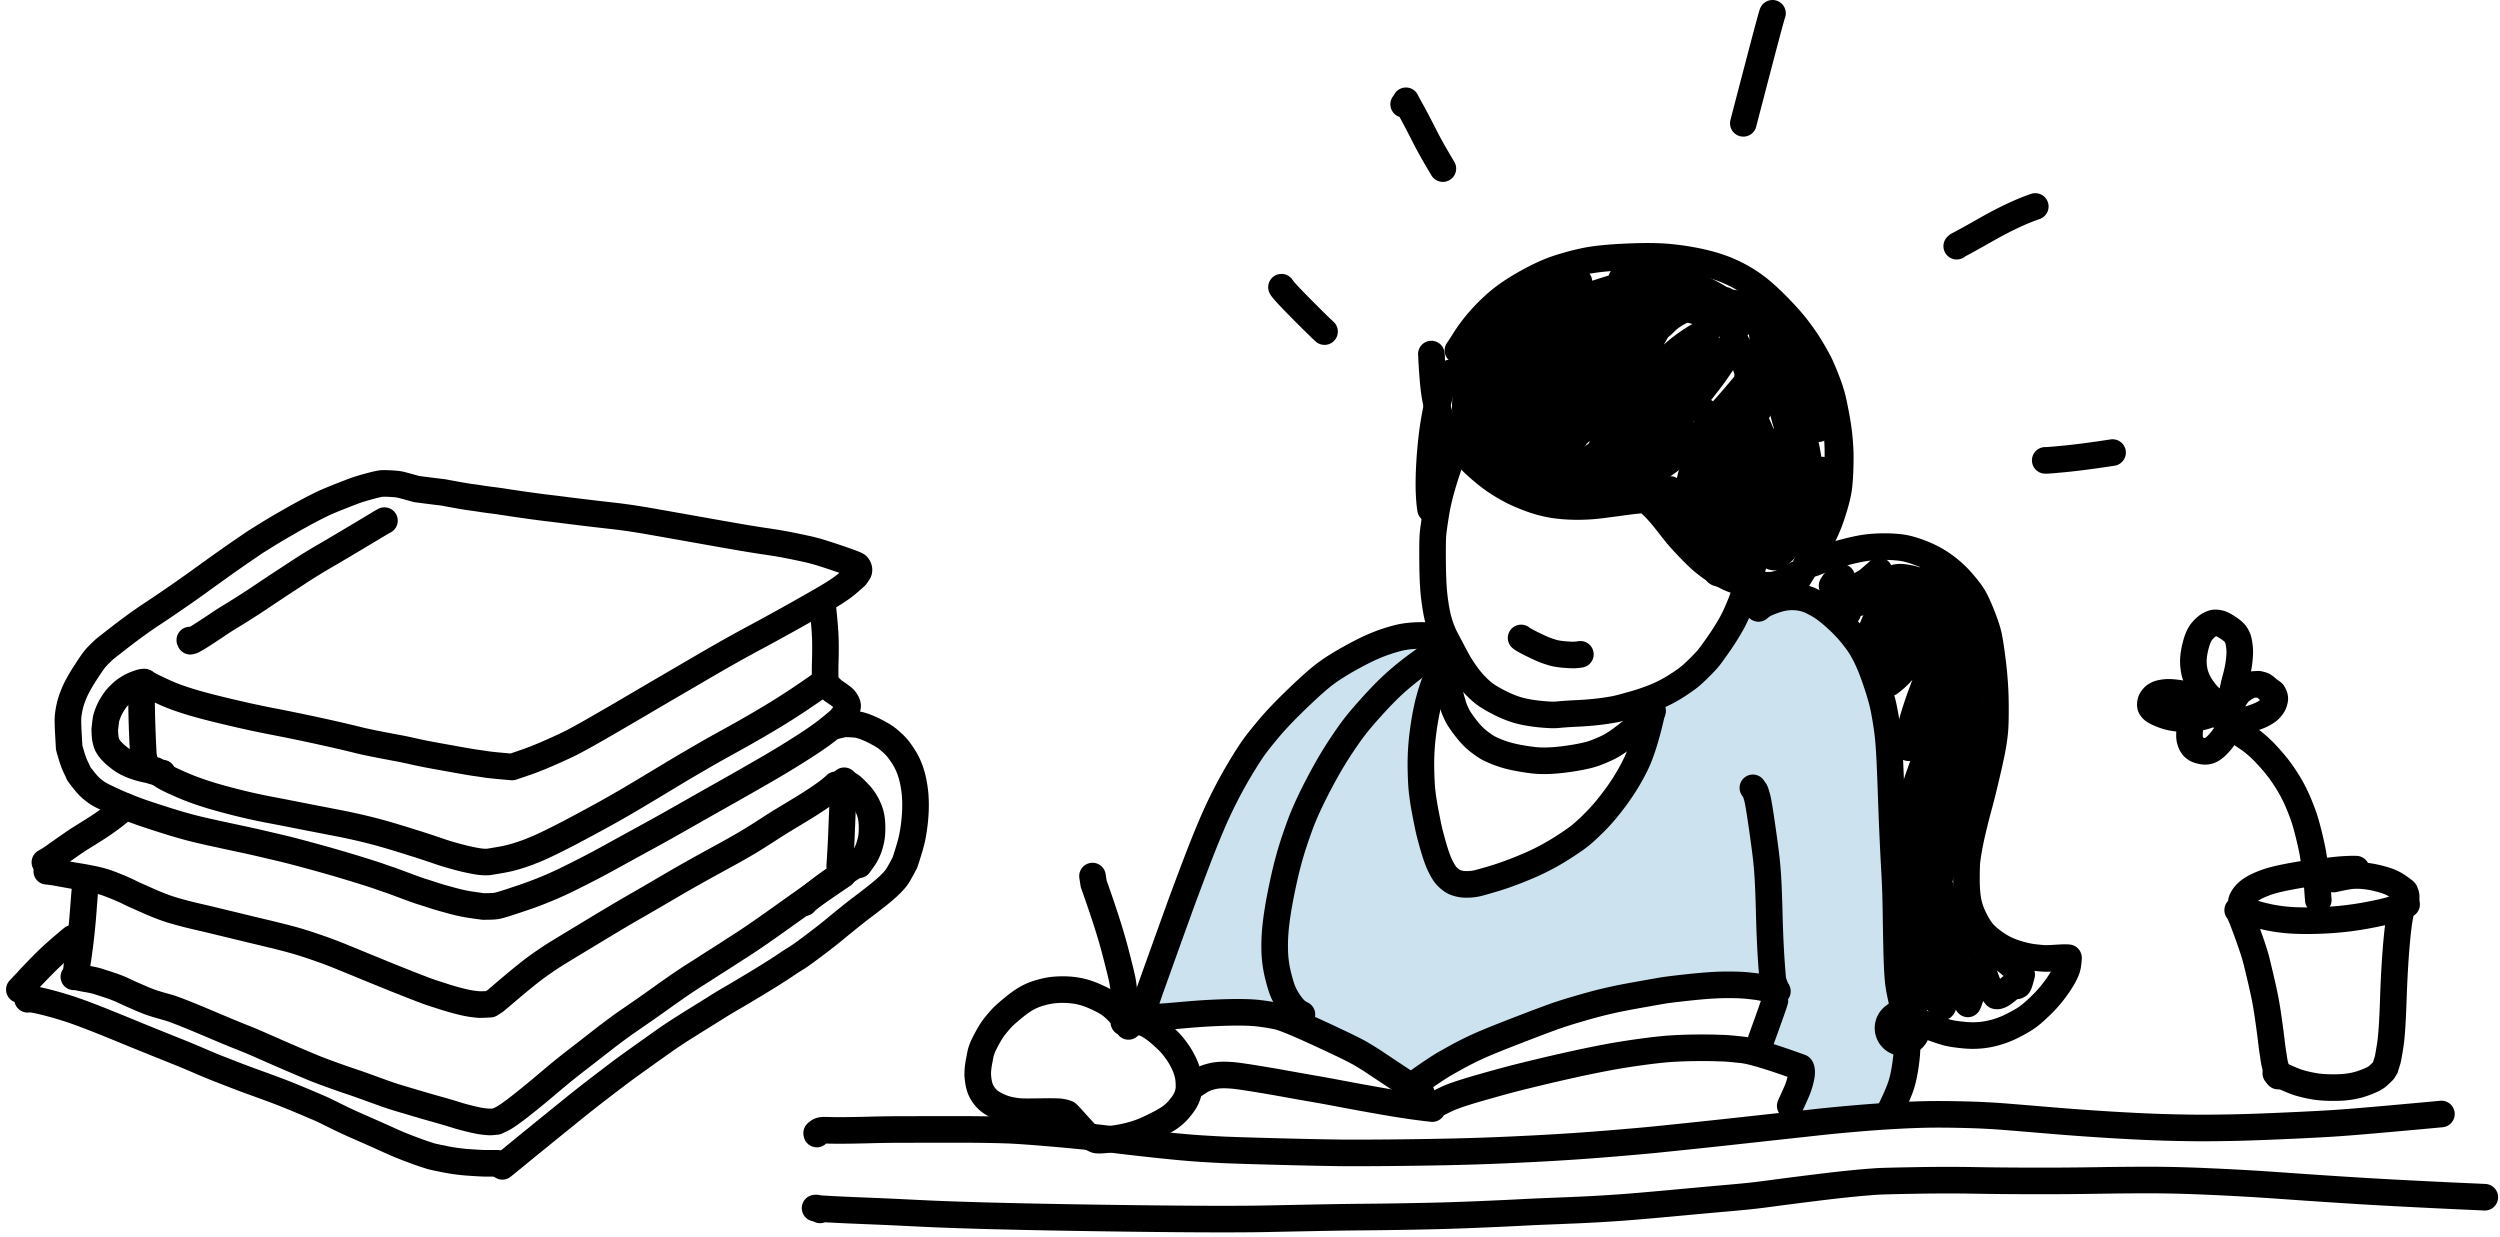
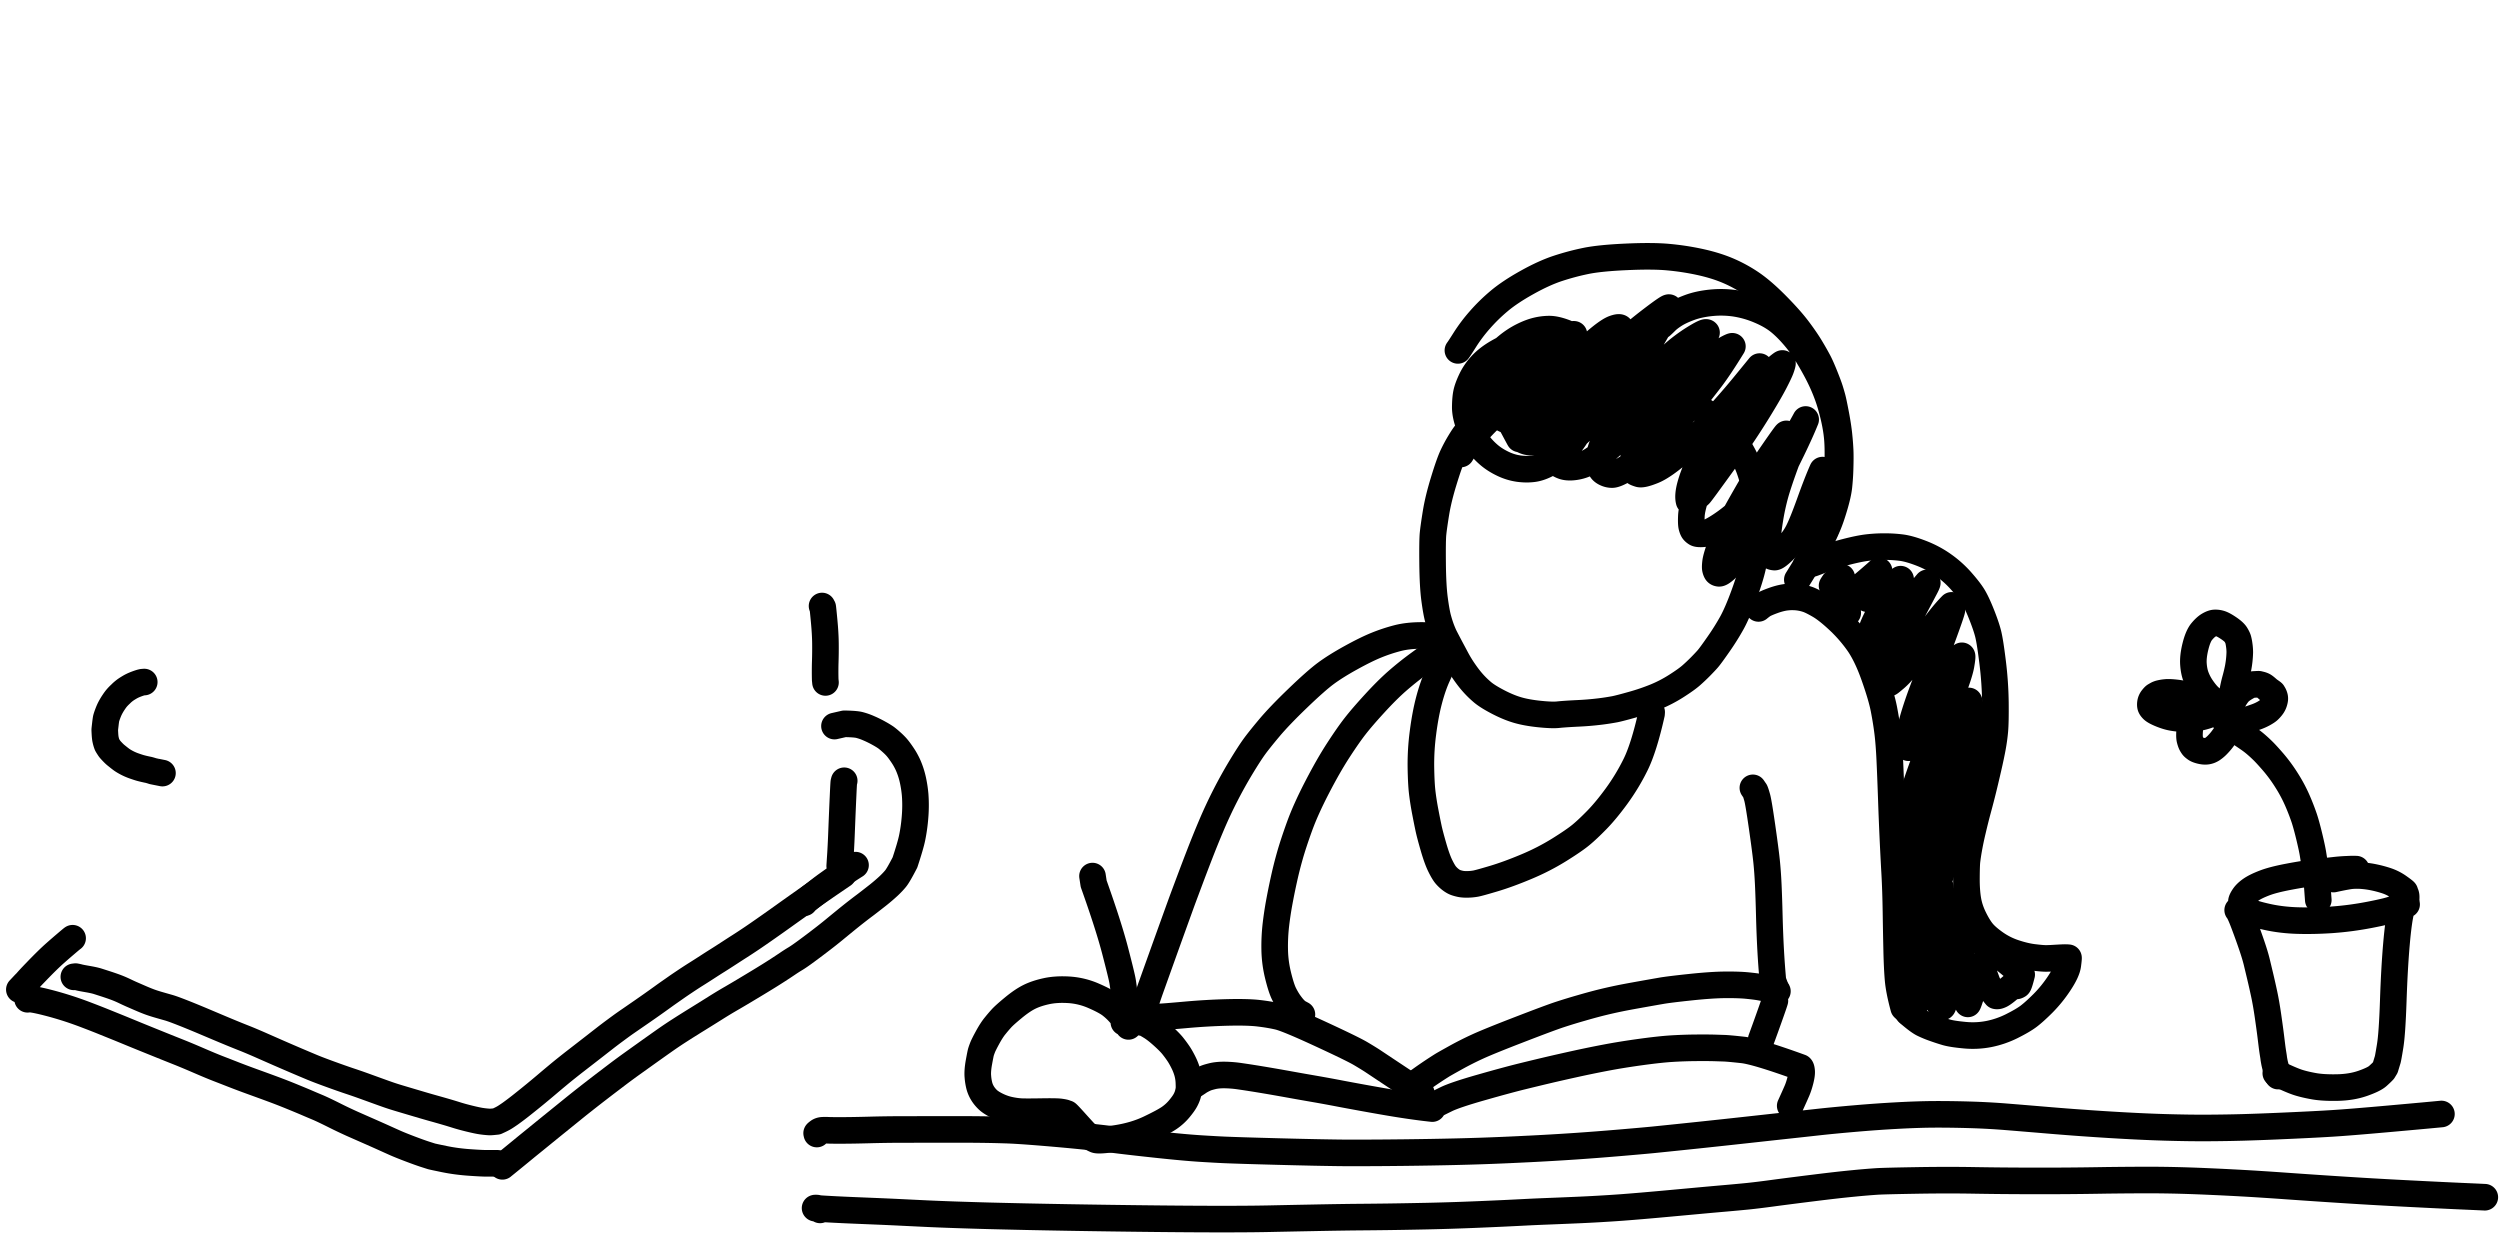
<svg xmlns="http://www.w3.org/2000/svg" fill="none" height="186" width="376">
-   <path d="m186.527 113.602c-5.58 5.58-12.4 28.675-15.113 39.526 25.111-2.79 37.588 5.037 40.688 9.3 11.16-8.37 41.076-12.788 54.638-13.95l-3.487 10.462 5.812 1.163v8.137l16.276-1.162c-.388-17.825-1.628-56.266-3.488-67.426s-12.4-10.075-17.438-8.138l-15.112 12.788c-1.163 3.875-4.418 12.788-8.138 17.438-4.65 5.812-20.925 10.462-23.25 10.462s-3.488-12.787-3.488-18.6c0-5.812 1.163-12.788 0-17.438-1.162-4.65-20.925 10.463-27.9 17.438z" fill="#0072b2" opacity=".2" />
  <g stroke="#000" stroke-width="4">
    <path d="m220.9 64.728c-.069.09-.194.22-.374.394-.179.173-.487.618-.924 1.336a21.86 21.86 0 0 0 -1.148 2.138c-.329.709-.77 1.964-1.322 3.768-.552 1.803-.941 3.408-1.167 4.813s-.372 2.438-.438 3.1c-.065.661-.086 2.144-.064 4.447.023 2.304.123 4.11.3 5.42.177 1.309.351 2.275.522 2.9.17.622.346 1.17.527 1.64.182.47.346.85.494 1.136a161.973 161.973 0 0 0 .998 1.902c.18.334.428.8.746 1.398a19.45 19.45 0 0 0 1.161 1.89c.456.662.903 1.238 1.341 1.728s.909.948 1.415 1.375c.505.426 1.28.912 2.323 1.456 1.042.544 2.021.95 2.936 1.219s2.016.47 3.303.602c1.287.133 2.228.166 2.82.1.593-.065 1.56-.131 2.9-.198a43.876 43.876 0 0 0 3.431-.286 35.955 35.955 0 0 0 2.183-.337c.509-.102 1.397-.332 2.665-.691a32.302 32.302 0 0 0 3.491-1.19 19.823 19.823 0 0 0 3.094-1.611c1.004-.639 1.746-1.169 2.227-1.589.48-.42.953-.867 1.418-1.339s.831-.86 1.095-1.164c.265-.304.799-1.034 1.604-2.19a36.08 36.08 0 0 0 2.036-3.246c.553-1.01 1.155-2.407 1.806-4.188.652-1.782 1.096-3.228 1.334-4.338s.432-2.465.582-4.066a26.61 26.61 0 0 0 .012-4.84c-.143-1.624-.307-2.822-.493-3.593-.186-.77-.418-1.53-.696-2.277a17.249 17.249 0 0 0 -1.129-2.39c-.474-.847-1.179-1.8-2.113-2.86-.935-1.058-1.759-1.884-2.472-2.478-.713-.593-1.789-1.292-3.229-2.098-1.441-.806-2.629-1.4-3.562-1.785-.934-.384-2.274-.77-4.021-1.16-1.747-.388-3.108-.627-4.081-.717-.974-.09-2.042-.12-3.204-.088a30.603 30.603 0 0 0 -3.019.21c-.851.109-2.138.48-3.862 1.116-1.724.635-3.007 1.187-3.848 1.656-.842.469-1.617.968-2.326 1.497-.709.53-1.3 1.007-1.775 1.432-.474.427-.953.896-1.439 1.409s-.948 1.02-1.385 1.522a12.956 12.956 0 0 0 -1.183 1.589l-.665 1.077" stroke-linecap="round" stroke-linejoin="round" />
-     <path d="m215.276 53.253.036.344c-.021.133.033 1.077.161 2.831s.312 3.133.551 4.139c.239 1.005.433 1.718.584 2.138s.335.843.553 1.268c.219.425.818 1.3 1.799 2.626a23.199 23.199 0 0 0 3.141 3.49c1.113.998 2.084 1.77 2.911 2.316a26.276 26.276 0 0 0 2.391 1.41c.768.396 1.695.793 2.782 1.19 1.087.4 2.157.69 3.209.873s2.232.282 3.541.297a27.968 27.968 0 0 0 3.861-.218 473.67 473.67 0 0 0 3.794-.502c1.264-.174 2.255-.264 2.974-.273.315.25.617.513.906.792.289.278.546.54.77.783s.453.503.687.78c.234.276.553.675.957 1.194.404.52.819 1.043 1.246 1.572.427.53 1.067 1.236 1.919 2.12.853.884 1.507 1.52 1.964 1.907s.902.732 1.335 1.036c.433.303.942.613 1.529.93.586.317 1.008.533 1.266.648.258.114.625.253 1.1.414a12.55 12.55 0 0 0 1.789.434c.718.129 1.398.202 2.04.22.642.017 1.114.012 1.416-.015a4.894 4.894 0 0 0 1.003-.213c.367-.114.984-.404 1.854-.87l.816-.504" stroke-linecap="round" stroke-linejoin="round" />
    <path d="m219.27 52.7c.131-.168.493-.721 1.085-1.659a23.84 23.84 0 0 1 2.197-2.91 26.172 26.172 0 0 1 2.916-2.855c1.071-.901 2.465-1.83 4.181-2.788s3.271-1.667 4.665-2.125a37.657 37.657 0 0 1 4.202-1.119c1.408-.288 3.42-.491 6.035-.61 2.614-.12 4.711-.109 6.291.033a39.22 39.22 0 0 1 4.657.698c1.525.325 2.892.732 4.103 1.222a20.667 20.667 0 0 1 3.571 1.886c1.17.766 2.469 1.868 3.897 3.304 1.428 1.437 2.542 2.686 3.342 3.747.799 1.06 1.451 2.014 1.954 2.862a44 44 0 0 1 1.142 2.016c.259.496.573 1.205.942 2.126s.622 1.597.759 2.028.261.854.373 1.268c.111.414.284 1.237.518 2.47.234 1.232.395 2.288.484 3.17a39.6 39.6 0 0 1 .176 2.32c.028.664.025 1.537-.008 2.62a34.005 34.005 0 0 1 -.183 2.786c-.088.775-.309 1.761-.663 2.958s-.678 2.139-.97 2.826a32.122 32.122 0 0 1 -.751 1.661c-.209.42-.743 1.358-1.603 2.815a156.25 156.25 0 0 1 -2.263 3.735" stroke-linecap="round" stroke-linejoin="round" />
    <path d="m228.521 66.01c-.022-.031-.302-.55-.842-1.56-.539-1.008-.951-1.733-1.235-2.173a6.85 6.85 0 0 0 -.811-1.057c-.257-.264-.497-.441-.721-.53-.223-.09-.521-.105-.891-.046-.372.06-.67.197-.894.414-.224.216-.282.504-.175.864.237.03.655-.23 1.254-.779.599-.55 1.149-1.298 1.648-2.247.5-.95.758-1.872.774-2.766-.035-.058-.18-.058-.435 0-.254.058-.566.292-.935.701a4.61 4.61 0 0 0 -.854 1.351c-.201.491-.313.93-.339 1.315-.025.385-.013.723.037 1.013.051.29.146.572.287.843.141.273.347.528.619.767.272.24.624.434 1.055.584s.906.21 1.425.18c.517-.03 1.061-.232 1.629-.607a5.124 5.124 0 0 0 1.419-1.388c.379-.548.651-1.062.818-1.54a5.26 5.26 0 0 0 .273-1.606c.014-.592-.031-1.089-.136-1.49a2.909 2.909 0 0 0 -.5-1.052c-.229-.3-.556-.553-.981-.76a3.435 3.435 0 0 0 -1.356-.346c-.478-.023-.995.069-1.55.274a4.977 4.977 0 0 0 -1.585.976c-.502.446-.883.892-1.143 1.34-.259.447-.438 1.022-.536 1.725-.097.703-.052 1.36.137 1.97.188.61.534 1.185 1.037 1.725a4.35 4.35 0 0 0 1.79 1.169c.689.237 1.303.344 1.84.32a4.295 4.295 0 0 0 1.632-.418c.552-.255 1.157-.799 1.815-1.631.659-.833 1.119-1.806 1.38-2.918.262-1.112.351-2.024.268-2.736s-.212-1.252-.387-1.62a5.448 5.448 0 0 0 -.615-1.002c-.234-.301-.584-.59-1.051-.863-.466-.273-1.051-.46-1.756-.559a6.25 6.25 0 0 0 -2.092.056c-.69.135-1.543.495-2.558 1.079-1.017.583-1.844 1.223-2.483 1.92a8.921 8.921 0 0 0 -1.512 2.217c-.37.782-.611 1.44-.724 1.976-.112.536-.173 1.232-.183 2.09-.01.857.197 1.836.622 2.937.424 1.1.863 1.956 1.318 2.566.455.611.981 1.175 1.578 1.692.596.518 1.3.971 2.111 1.36a8.054 8.054 0 0 0 2.414.742c.8.107 1.552.11 2.256.009.704-.1 1.485-.392 2.342-.875.858-.483 1.727-1.214 2.605-2.195.88-.98 1.609-2.078 2.189-3.292.58-1.215.994-2.658 1.241-4.328.248-1.67.319-2.974.215-3.91a8.794 8.794 0 0 0 -.684-2.602c-.351-.797-.788-1.473-1.31-2.028-.524-.554-1.209-.984-2.056-1.29-.847-.307-1.568-.464-2.161-.471a7.969 7.969 0 0 0 -1.9.225c-.674.157-1.408.437-2.203.839-.794.402-1.559.906-2.293 1.512a11.676 11.676 0 0 0 -1.89 1.946 9.68 9.68 0 0 0 -1.229 2.08 7.166 7.166 0 0 0 -.538 2.124c-.067.723-.046 1.333.063 1.83.108.499.308.95.599 1.354.292.403.696.71 1.212.92a3.62 3.62 0 0 0 1.595.264c.546-.033 1.378-.414 2.495-1.144s2.206-1.717 3.266-2.962a30.44 30.44 0 0 0 2.796-3.834c.804-1.312 1.368-2.77 1.691-4.371-.242-.03-.702.167-1.38.592-.679.425-1.465 1.129-2.36 2.113s-1.749 2.146-2.562 3.486-1.414 2.544-1.803 3.615c-.388 1.07-.602 2.017-.643 2.839-.039.822-.009 1.423.091 1.805.101.38.216.677.347.887.13.21.34.394.628.553.289.157.592.257.909.298.318.042.811-.039 1.478-.242.669-.203 1.777-.951 3.327-2.245 1.549-1.295 3.012-2.897 4.388-4.808s2.346-3.414 2.91-4.509c.565-1.094.964-1.947 1.197-2.558.233-.61.377-1.547.432-2.81-.13-.103-.442-.065-.938.114-.496.178-1.247.678-2.252 1.501s-2.186 1.997-3.542 3.524c-1.356 1.526-2.468 3.02-3.337 4.483-.868 1.464-1.426 2.57-1.673 3.319-.249.749-.401 1.338-.456 1.767a5.097 5.097 0 0 0 -.006 1.27c.052.418.139.736.26.952.122.216.276.392.464.525.189.134.459.244.81.329s.955-.046 1.812-.394 1.549-.716 2.076-1.103c.528-.388 1.478-1.354 2.851-2.898s2.513-2.9 3.42-4.065a80.03 80.03 0 0 0 2.712-3.704 71.528 71.528 0 0 0 2.635-4.117 84.473 84.473 0 0 0 2.508-4.534c-.077-.077-.927.501-2.548 1.736-1.621 1.234-2.961 2.346-4.019 3.335a50.788 50.788 0 0 0 -3.14 3.217 112.588 112.588 0 0 0 -2.652 3.053 44.815 44.815 0 0 0 -2.067 2.675c-.645.905-1.134 1.66-1.468 2.265a17.315 17.315 0 0 0 -.994 2.21c-.329.87-.512 1.65-.55 2.34-.038.692-.006 1.217.098 1.576.103.358.254.646.452.864.198.216.506.403.923.56.416.157.944.203 1.583.137a6.176 6.176 0 0 0 1.871-.502c.609-.27 1.394-.774 2.355-1.513a25.69 25.69 0 0 0 2.839-2.562 77.672 77.672 0 0 0 3.231-3.62 312.94 312.94 0 0 0 4.263-5.172 678.513 678.513 0 0 0 5.457-6.845c-.098-.123-.715.168-1.852.873a23.503 23.503 0 0 0 -3.252 2.438 54.414 54.414 0 0 0 -3.181 3.1c-1.089 1.146-1.903 2.038-2.443 2.678-.541.64-1.313 1.678-2.316 3.117-1.004 1.44-1.716 2.634-2.138 3.583-.422.95-.688 1.653-.799 2.11-.11.458-.155.914-.137 1.368.02.455.08.826.182 1.114.101.289.328.524.678.706.351.182.71.27 1.076.266.365-.005 1-.272 1.904-.801a16.097 16.097 0 0 0 2.551-1.855c.798-.707 1.692-1.591 2.685-2.652.992-1.06 1.876-2.029 2.651-2.905a84.57 84.57 0 0 0 2.42-2.866 152.568 152.568 0 0 0 2.571-3.27c.876-1.147 1.973-2.792 3.292-4.936-.015-.033-.202.04-.559.219a7.84 7.84 0 0 0 -1.162.736c-.417.312-.879.675-1.384 1.09-.506.416-1.584 1.435-3.236 3.057-1.652 1.623-2.996 3.048-4.032 4.277-1.037 1.23-1.771 2.15-2.204 2.76a19.611 19.611 0 0 0 -1.329 2.222c-.454.87-.754 1.602-.901 2.198s-.202 1.058-.165 1.387c.038.328.095.564.171.708s.146.243.208.297c.062.055.257.133.584.236.328.102 1.027-.064 2.098-.498 1.072-.434 2.563-1.491 4.475-3.172 1.913-1.68 3.409-3.1 4.489-4.258a107.461 107.461 0 0 0 4.443-5.045c.486-.59 1.35-1.645 2.592-3.169-.031.049-.329.442-.894 1.18-.566.738-1.44 1.976-2.624 3.715-1.183 1.74-2.113 3.174-2.789 4.305a67.108 67.108 0 0 0 -1.535 2.68 62.307 62.307 0 0 0 -1.349 2.759c-.552 1.186-.962 2.278-1.23 3.277-.268 1-.328 1.775-.18 2.327a.702.702 0 0 0 .422-.08c.15-.073.357-.224.622-.453.264-.227.439-.384.526-.47s.418-.52.992-1.303a701.2 701.2 0 0 0 2.495-3.435 165.596 165.596 0 0 0 2.932-4.18 108.61 108.61 0 0 0 2.737-4.28c.959-1.573 1.677-2.821 2.152-3.743.475-.923.778-1.562.911-1.92.133-.356.217-.633.251-.83.017-.073-.234.104-.753.533s-1.609 1.775-3.269 4.039c-1.66 2.263-2.941 4.087-3.842 5.471-.9 1.384-1.858 3.013-2.874 4.887-1.015 1.874-1.754 3.484-2.215 4.83-.462 1.347-.71 2.41-.743 3.186-.034.777-.014 1.308.061 1.592.074.285.159.49.254.615s.227.24.396.344c.169.105.525.138 1.068.1.544-.04 1.414-.454 2.612-1.244 1.197-.79 2.235-1.63 3.115-2.519.88-.888 1.794-1.942 2.743-3.162.949-1.219 1.835-2.647 2.659-4.286.823-1.639 1.284-2.91 1.383-3.812-.044-.022-.744.95-2.101 2.915a84.253 84.253 0 0 0 -3.73 5.905c-1.132 1.972-1.935 3.416-2.412 4.334a99.95 99.95 0 0 0 -1.011 1.982c-.196.403-.466 1.09-.811 2.062-.344.971-.542 1.687-.594 2.147s-.059.78-.021.959c.038.18.092.33.161.45.069.122.195.193.376.213s.504-.177.97-.592 1.028-1.112 1.688-2.093c.66-.98 1.392-2.24 2.197-3.78.804-1.539 1.812-3.5 3.025-5.885a366.195 366.195 0 0 0 3.119-6.25c.865-1.782 1.546-3.293 2.043-4.532-.013.038-.305.567-.877 1.588-.571 1.02-1.242 2.573-2.011 4.658-.77 2.084-1.323 3.72-1.659 4.907a34.643 34.643 0 0 0 -.858 3.992c-.234 1.474-.34 2.538-.316 3.192.024.653.091 1.162.203 1.526s.219.588.321.673c.103.085.272.138.508.158s.769-.387 1.6-1.222 1.468-1.68 1.912-2.535c.445-.855 1.047-2.34 1.807-4.457.761-2.116 1.395-3.739 1.901-4.868.094.083.024.737-.209 1.963-.234 1.226-.46 2.537-.679 3.935-.22 1.397-.307 2.374-.26 2.93s.095.905.146 1.046c.051.14.125.236.223.285.097.049.174.069.231.06a.559.559 0 0 0 .214-.096c.086-.057.251-.253.495-.588.243-.334.605-1.322 1.086-2.962.48-1.64.794-3.532.942-5.676.148-2.143.171-3.946.067-5.407-.104-1.462-.418-3.127-.943-4.996-.524-1.87-1.31-3.766-2.355-5.688-1.045-1.923-1.992-3.406-2.842-4.448-.85-1.043-1.684-1.906-2.504-2.588s-1.845-1.282-3.075-1.798a15.288 15.288 0 0 0 -3.631-1.046c-1.19-.18-2.402-.21-3.636-.089-1.232.122-2.318.357-3.257.705-.938.348-1.687.7-2.245 1.056s-.987.684-1.29.984c-.302.3-.551.537-.747.71m-32.405 47.645c-.043-.013-.379-.29-1.008-.834-.225-.149-1.053-.227-2.482-.235-1.43-.007-2.675.126-3.735.4a25.3 25.3 0 0 0 -3.176 1.05c-1.057.427-2.347 1.063-3.873 1.906-1.525.843-2.783 1.632-3.773 2.366-.989.735-2.402 1.986-4.24 3.755-1.837 1.769-3.263 3.26-4.278 4.472s-1.762 2.149-2.242 2.813c-.479.663-1.126 1.665-1.941 3.006a69.639 69.639 0 0 0 -4.453 8.711 149.877 149.877 0 0 0 -1.87 4.617 357.637 357.637 0 0 0 -1.36 3.573l-.717 1.914a180.98 180.98 0 0 0 -.81 2.198c-.362.999-.846 2.342-1.454 4.028a4031.12 4031.12 0 0 0 -2.966 8.274 76.717 76.717 0 0 0 -1.299 3.994c.01.092.084.163.22.213.137.049.324.109.562.178m45.225-53.724c-.031.04-.119.114-.266.222a4.255 4.255 0 0 0 -.291.227 2.23 2.23 0 0 0 -.218.259c-.097.127-.375.703-.833 1.726-.459 1.024-.87 2.228-1.234 3.615s-.664 2.988-.898 4.802a36.067 36.067 0 0 0 -.315 5.176c.025 1.636.09 2.907.196 3.814.106.908.257 1.872.452 2.894s.363 1.861.504 2.518c.14.656.389 1.599.746 2.829.356 1.231.699 2.18 1.03 2.847.331.668.612 1.133.844 1.397s.475.491.731.68c.255.189.488.323.699.402s.461.148.75.209c.29.061.657.086 1.102.074a7.519 7.519 0 0 0 1.207-.119c.361-.069 1.259-.317 2.697-.746 1.437-.428 3.057-1.021 4.862-1.778a34.793 34.793 0 0 0 4.974-2.549c1.512-.943 2.605-1.693 3.278-2.25.674-.557 1.471-1.306 2.389-2.246.919-.942 1.906-2.134 2.961-3.577a32.329 32.329 0 0 0 2.845-4.701c.842-1.69 1.648-4.249 2.419-7.677l.019-.264" stroke-linecap="round" stroke-linejoin="round" />
    <path d="m218.647 99.006a17.57 17.57 0 0 0 -.526-.731 5.92 5.92 0 0 0 -.977-1.028c-.058-.008-.4.203-1.027.632-.625.43-1.532 1.08-2.721 1.948a47.344 47.344 0 0 0 -3.295 2.634c-1.008.886-2.132 2.007-3.373 3.363-1.24 1.355-2.21 2.482-2.91 3.379-.701.897-1.55 2.114-2.548 3.652-.999 1.537-2.067 3.408-3.207 5.615-1.139 2.206-2.015 4.157-2.628 5.854-.613 1.696-1.091 3.15-1.435 4.36a60.664 60.664 0 0 0 -.937 3.747 98.014 98.014 0 0 0 -.696 3.464 53.52 53.52 0 0 0 -.478 3.224 28.318 28.318 0 0 0 -.174 3.667c.017 1.315.186 2.62.506 3.912.319 1.293.617 2.216.893 2.771.277.554.559 1.029.846 1.426.289.396.526.688.712.877.187.19.315.313.385.368s.19.129.359.221c.169.093.3.163.393.213m68.669-61.069c.15-.127.35-.282.601-.464.25-.183.778-.42 1.581-.713.804-.292 1.522-.466 2.154-.522a7.547 7.547 0 0 1 1.716.026 6.9 6.9 0 0 1 1.389.336c.414.151.995.444 1.742.877.747.434 1.676 1.165 2.786 2.195a22.17 22.17 0 0 1 2.98 3.387c.877 1.228 1.688 2.895 2.435 4.999.746 2.104 1.241 3.788 1.484 5.052.243 1.262.431 2.444.565 3.543s.237 2.431.309 3.997c.073 1.565.151 3.524.233 5.877a500.196 500.196 0 0 0 .512 11.295c.094 1.713.158 3.633.189 5.759.032 2.126.068 4.074.108 5.844.041 1.769.11 3.213.208 4.33.097 1.117.378 2.533.843 4.249a.87.87 0 0 0 .23.188c.118.073.315.275.592.606" stroke-linecap="round" stroke-linejoin="round" />
    <path d="m271.646 84.97c.09-.074.271-.115.546-.124l.392-.1c.25-.077.822-.3 1.718-.667.896-.368 2.009-.724 3.338-1.067s2.407-.563 3.234-.658a22.28 22.28 0 0 1 2.527-.145c.857-.001 1.693.048 2.507.148.815.099 1.828.382 3.039.85 1.21.467 2.32 1.06 3.328 1.775a15.626 15.626 0 0 1 2.662 2.373c.767.867 1.342 1.598 1.725 2.194s.82 1.503 1.309 2.721c.488 1.217.833 2.219 1.034 3.004.202.785.431 2.23.688 4.335a54.65 54.65 0 0 1 .416 6.086c.019 1.953-.009 3.346-.083 4.18-.074.835-.19 1.685-.35 2.55s-.375 1.885-.645 3.059c-.27 1.175-.519 2.23-.749 3.168-.23.936-.487 1.93-.772 2.98a96.577 96.577 0 0 0 -.826 3.287 48.136 48.136 0 0 0 -.591 2.838 33.514 33.514 0 0 0 -.26 1.747c-.046.412-.072 1.254-.081 2.527-.008 1.273.065 2.373.219 3.299.155.926.456 1.843.905 2.751.448.908.882 1.615 1.302 2.12s1.063 1.063 1.93 1.673a10.966 10.966 0 0 0 2.853 1.431c1.036.344 1.972.569 2.809.675.836.105 1.438.16 1.805.165.368.005.801-.008 1.298-.041a78.72 78.72 0 0 1 1.306-.072c.374-.015.681-.011.921.014.022.027-.011.385-.101 1.073s-.521 1.611-1.292 2.769a19.586 19.586 0 0 1 -2.459 3.031c-.867.863-1.585 1.509-2.153 1.936s-1.405.917-2.51 1.47a13.703 13.703 0 0 1 -3.442 1.187 12.605 12.605 0 0 1 -3.682.175c-1.266-.12-2.179-.263-2.741-.428a34.217 34.217 0 0 1 -1.814-.592 15.327 15.327 0 0 1 -1.695-.704c-.483-.24-1.226-.797-2.23-1.672-.032-.062-.072-.633-.121-1.714" stroke-linecap="round" stroke-linejoin="round" />
    <path d="m277.9 92.165a20.292 20.292 0 0 0 -.348-.771c-.226-.49-.414-.873-.566-1.15-.15-.277-.311-.555-.482-.836-.171-.28-.492-.719-.962-1.313 0-.01.081-.14.242-.385.162-.247.568-.54 1.217-.881-.183.988-.283 1.676-.302 2.065-.018.389.049.778.2 1.17.348.269 2.253-1.136 5.715-4.213-.02-.003-.204.224-.552.682a13.04 13.04 0 0 0 -.847 1.246 6.6 6.6 0 0 0 -.475.96c-.1.268-.16.486-.18.655a.862.862 0 0 0 .098.506c.087.17.335.211.744.125.41-.086.86-.293 1.352-.62.492-.326.942-.648 1.351-.965.41-.317.992-.76 1.747-1.331.025.002-.247.433-.816 1.293a93.42 93.42 0 0 0 -1.77 2.793c-.611 1.001-1.072 1.853-1.382 2.556-.311.704-.492 1.253-.546 1.647-.053.395-.044.733.028 1.016.198.1.595-.07 1.192-.51.596-.438 3.032-3.187 7.307-8.244-.01.088-.114.322-.312.701-.198.378-.877 1.661-2.035 3.848-1.16 2.187-2.034 3.945-2.622 5.275s-.961 2.425-1.118 3.286c-.157.86-.162 1.505-.015 1.934.216.029.354.031.416.006.061-.025.347-.256.857-.692.509-.435 1.028-.991 1.556-1.666.529-.676 1.532-2.109 3.009-4.297s2.787-3.858 3.93-5.01c.053.182.066.405.038.67s-.543 1.762-1.545 4.49a471.396 471.396 0 0 1 -2.601 6.941c-.732 1.899-1.319 3.626-1.76 5.183-.441 1.556-.657 2.927-.646 4.113.065.083.299-.154.702-.711.402-.558.918-1.496 1.548-2.817s1.376-2.856 2.239-4.606c.863-1.749 1.535-3.018 2.014-3.807.48-.79.996-1.412 1.548-1.869.075.023.032.495-.13 1.415-.163.919-.689 2.51-1.578 4.771a277.567 277.567 0 0 1 -2.219 5.5c-.59 1.406-1.074 2.57-1.451 3.492-.378.923-.957 2.54-1.739 4.851a27.513 27.513 0 0 0 -1.393 7.29c.164-.007.466-.398.908-1.174.442-.775.919-1.783 1.43-3.024a119.342 119.342 0 0 0 1.479-3.768c.474-1.27 1.146-3.008 2.016-5.212.871-2.205 1.553-3.819 2.048-4.842.496-1.022 1.058-1.858 1.687-2.506.039.054.08.194.123.42.044.226.063.445.058.657-.006.211-.326 1.72-.962 4.525a365.564 365.564 0 0 1 -2.383 9.789c-.953 3.722-1.698 6.939-2.236 9.65-.537 2.712-.789 4.836-.756 6.375.089.03.582-1.284 1.48-3.942.896-2.657 1.854-6.051 2.873-10.182 1.02-4.131 2.035-8.756 3.045-13.874.004.024-.132.461-.409 1.31-.276.848-.693 2.109-1.25 3.783a299.437 299.437 0 0 0 -1.553 4.801 208.077 208.077 0 0 0 -2.387 8.147 131.515 131.515 0 0 0 -.947 3.75c-.323 1.357-.657 3.119-1.004 5.288-.347 2.17-.478 4.953-.394 8.352.019-.018.062-.374.129-1.067.066-.693.164-1.725.292-3.094.129-1.369.237-2.701.323-3.995.088-1.294.154-2.551.198-3.77.045-1.219.077-2.252.095-3.097a34.49 34.49 0 0 0 -.02-2.326 12.168 12.168 0 0 0 -.22-1.89c-.115-.555-.318-.977-.61-1.266-.167.038-.444.763-.832 2.175a31.02 31.02 0 0 0 -.836 3.985 63.4 63.4 0 0 0 -.416 4.187 291.546 291.546 0 0 0 -.479 8.617 86.295 86.295 0 0 0 -.077 3.399c.001.942.051 1.691.151 2.247.058.023.169-.422.333-1.336s.347-2.294.549-4.141c.203-1.846.357-3.568.463-5.164.105-1.597.184-3.07.237-4.421.052-1.35.119-2.472.2-3.364.081-.891.172-1.554.272-1.986.03 0 .015.344-.044 1.03-.059.687-.153 1.716-.283 3.087a1244.552 1244.552 0 0 1 -.816 8.354 83.716 83.716 0 0 0 -.309 3.756 49.498 49.498 0 0 0 -.07 3.365c.014 1.153.054 1.944.12 2.373.066.428.126.695.179.8.053.104.104.167.153.189.05.023.153-.249.311-.816.157-.566.343-1.278.557-2.138.214-.861.414-1.727.601-2.6.186-.873.395-1.896.626-3.068s.484-2.494.759-3.966.573-3.094.893-4.866c.027-.007.027.34 0 1.039-.027.7-.081 1.752-.161 3.158-.081 1.406-.15 2.729-.208 3.97-.058 1.24-.105 2.398-.141 3.474-.072 2.15-.06 3.604.035 4.363s.194 1.264.297 1.515c.104.252.261.402.472.452.327-.132 1.204-5.488 2.632-16.07.036.019.07 1.216.101 3.592.033 2.375.1 4.609.203 6.703.102 2.093.396 3.867.883 5.323.087-.031.708-1.961 1.861-5.789.041.004.16.25.357.738.197.489.403 1.034.617 1.635.213.6.678 1.335 1.396 2.203.182.054.427.002.737-.155s.845-.569 1.606-1.236c.461-.057.72-.092.776-.106a.842.842 0 0 0 .224-.106c.093-.056.267-.588.52-1.595a12.996 12.996 0 0 1 -.365-.294 14.347 14.347 0 0 1 -.295-.26 11.721 11.721 0 0 1 -.572-.578c-.274-.29-2.152-1.788-5.632-4.493l-.92-.58m-126.554 14c-.122-.194-.23-.377-.325-.55a8.318 8.318 0 0 0 -.349-.576 8.935 8.935 0 0 0 -.669-.85 9.719 9.719 0 0 0 -1.235-1.168c-.517-.421-1.39-.899-2.621-1.436a11.04 11.04 0 0 0 -3.745-.923c-1.267-.079-2.4-.009-3.399.208s-1.855.503-2.566.856c-.712.353-1.513.897-2.402 1.631-.888.733-1.488 1.271-1.8 1.615s-.638.727-.979 1.15c-.34.422-.708.994-1.102 1.716-.395.723-.646 1.226-.754 1.508s-.187.505-.236.669c-.048.164-.151.675-.307 1.535-.156.859-.21 1.576-.162 2.151a7.9 7.9 0 0 0 .236 1.448c.11.388.27.753.482 1.094.211.341.473.66.786.958.314.297.78.596 1.401.897.62.301 1.251.519 1.893.653s1.223.212 1.743.235c.521.023 1.523.021 3.009-.004 1.485-.025 2.424-.011 2.817.041.392.053.651.105.775.157.125.051.211.081.259.089s.443.423 1.185 1.244a174.13 174.13 0 0 0 1.392 1.532c.186.2.438.409.755.628.318.219.64.398.967.538.326.139 1.397.067 3.211-.218 1.815-.284 3.442-.77 4.882-1.456 1.439-.687 2.441-1.226 3.007-1.616a7.433 7.433 0 0 0 1.494-1.363c.431-.518.738-.949.92-1.292s.31-.658.383-.945.121-.515.143-.685c.023-.17.022-.52-.001-1.052a6.721 6.721 0 0 0 -.24-1.522 8.517 8.517 0 0 0 -.581-1.483c-.251-.505-.491-.93-.721-1.276s-.509-.728-.839-1.148c-.329-.419-.842-.941-1.536-1.565s-1.281-1.083-1.76-1.378c-.48-.295-.796-.472-.947-.532-.152-.061-.955-.196-2.409-.407a16.66 16.66 0 0 0 -.746.288" stroke-linecap="round" stroke-linejoin="round" />
    <path d="m168.91 152.639c-.027-.103.026-.338.157-.705.014-.038.036-.263.065-.678.029-.413.011-.987-.055-1.722a25.045 25.045 0 0 0 -.243-1.959c-.097-.571-.472-2.107-1.124-4.608-.652-2.502-1.725-5.851-3.221-10.049l-.177-1.155m10.193 21.175c.179.009 1.417-.088 3.715-.293a98.243 98.243 0 0 1 6.453-.376c2.004-.046 3.553-.005 4.646.125 1.093.129 2.075.294 2.948.496.872.202 2.955 1.064 6.247 2.584 3.292 1.521 5.347 2.525 6.166 3.012.819.488 1.42.858 1.805 1.113a1417.693 1417.693 0 0 0 7.29 4.833" stroke-linecap="round" stroke-linejoin="round" />
    <path d="m212.217 163.463.096-.091c.295-.224.559-.419.791-.584l1.051-.748a67.173 67.173 0 0 1 2.719-1.808c.233-.144.9-.523 2-1.134a48.348 48.348 0 0 1 3.387-1.713c1.159-.53 3.26-1.382 6.304-2.557 3.043-1.175 5.056-1.924 6.041-2.247a88.642 88.642 0 0 1 3.218-.983 90.647 90.647 0 0 1 2.506-.693 71.303 71.303 0 0 1 3.204-.738c.6-.125 1.609-.315 3.027-.569 1.419-.253 2.516-.447 3.291-.581.775-.135 2.233-.316 4.375-.543s3.894-.345 5.257-.354c1.364-.01 2.466.027 3.307.11.84.084 1.479.165 1.917.244.437.08 1.014.189 1.732.326l.881.283m-.377 1.426c-.086.31-.391 1.195-.914 2.657a312.135 312.135 0 0 1 -1.138 3.148m-49.153 10 .35-.275c.056-.041.534-.281 1.432-.719s2.662-1.031 5.293-1.78c2.63-.75 4.703-1.31 6.218-1.681 1.514-.372 2.802-.682 3.862-.932 1.06-.249 2.379-.548 3.955-.897a161.03 161.03 0 0 1 4.738-.972c1.583-.3 3.322-.58 5.218-.84s3.447-.428 4.654-.503a67.323 67.323 0 0 1 3.696-.125 76.555 76.555 0 0 1 2.675.014l1.47.049c.455.016 1.381.1 2.777.252 1.395.152 4.302 1.028 8.721 2.63.087.068.143.26.168.578.025.317-.038.774-.189 1.37-.151.595-.319 1.11-.504 1.544s-.526 1.196-1.024 2.288m-53.83.416c-2.175-.234-4.659-.597-7.455-1.088a432.967 432.967 0 0 1 -6.261-1.137c-1.38-.267-2.7-.509-3.96-.728-1.261-.218-2.27-.396-3.029-.533a884 884 0 0 0 -2.473-.442c-.891-.157-1.845-.32-2.865-.488-1.019-.168-1.97-.315-2.852-.442a17.385 17.385 0 0 0 -2.375-.195c-.699-.004-1.304.057-1.815.181-.51.126-.866.235-1.067.328-.202.093-.388.186-.559.278s-.302.17-.391.235c-.09.065-.427.286-1.01.665m-56.456 7.193-.029-.128c.004-.021.092-.096.262-.223.169-.126.382-.197.638-.211.255-.013.54-.013.852.002.312.014 1 .021 2.064.019 1.063-.001 2.416-.024 4.056-.068 1.64-.045 3.167-.068 4.579-.071l3.963-.008c1.231-.003 2.608-.004 4.132-.005s2.898.006 4.121.02 2.48.042 3.774.083c1.293.042 3.138.162 5.533.361 2.397.199 4.476.389 6.239.569 1.762.18 3.36.362 4.794.545 1.435.184 3.53.423 6.286.718s4.94.492 6.552.591 2.779.163 3.501.194c.722.03 1.72.066 2.994.106s2.948.087 5.021.142c2.072.055 3.831.097 5.276.127 1.444.03 2.775.053 3.992.069 1.216.015 3.147.014 5.795-.001 2.647-.017 5.296-.048 7.945-.093 2.65-.045 5.087-.104 7.31-.177s4.671-.177 7.347-.313a399.33 399.33 0 0 0 7.158-.419c2.097-.144 4.277-.312 6.538-.504 2.263-.192 3.968-.344 5.117-.456a1546.521 1546.521 0 0 0 14.279-1.512c2.807-.309 4.865-.535 6.175-.676s2.733-.297 4.27-.468c1.537-.17 3.402-.35 5.594-.539a199 199 0 0 1 6.46-.456c2.114-.114 3.983-.174 5.606-.18 1.624-.005 3.367.019 5.23.074s3.714.157 5.554.305c1.839.149 4.098.336 6.776.561a402.2 402.2 0 0 0 8.644.623c3.085.191 5.867.323 8.345.396 2.479.073 4.67.103 6.575.09s3.632-.041 5.18-.085 3.236-.106 5.062-.184c1.827-.079 3.434-.153 4.82-.222 1.385-.069 2.551-.134 3.496-.193s2.144-.148 3.597-.266c1.454-.118 3.161-.265 5.123-.441 1.961-.176 3.587-.323 4.877-.441 1.291-.118 2.246-.208 2.866-.268m-243.851 14.422a1.768 1.768 0 0 0 -.127-.11 2.21 2.21 0 0 0 -.145-.095.627.627 0 0 0 -.315-.071c-.139-.004-.189.001-.152.015.039.013.266.035.682.067.417.032 1.105.073 2.066.123.961.051 1.96.097 2.999.14l3.464.143c1.271.052 2.577.111 3.918.178l3.69.178c1.119.053 2.538.11 4.257.169 1.719.058 3.388.109 5.005.153 1.618.042 3.481.086 5.589.131a1688.662 1688.662 0 0 0 12.66.218c2.514.035 4.92.065 7.217.088 2.298.024 4.347.04 6.146.048 1.799.01 3.669.011 5.609.005s3.597-.024 4.972-.054 3.547-.074 6.514-.131c2.967-.058 5.248-.094 6.842-.108a671.756 671.756 0 0 0 9.12-.126 366.142 366.142 0 0 0 9.149-.28 615.01 615.01 0 0 0 7.015-.328c1.005-.051 2.078-.099 3.218-.143 1.14-.043 2.499-.1 4.078-.168a232.216 232.216 0 0 0 7.1-.404c.804-.06 1.823-.142 3.057-.247s2.681-.233 4.339-.387l4.371-.402c1.256-.116 2.528-.23 3.816-.342 1.288-.113 2.399-.216 3.333-.309.934-.094 2.173-.245 3.719-.454s3.598-.472 6.157-.79c2.558-.319 4.611-.551 6.157-.697a113.04 113.04 0 0 1 3.441-.288c.747-.045 2.682-.094 5.806-.148 3.123-.055 6.032-.059 8.725-.012 2.694.047 5.472.073 8.336.08a531.795 531.795 0 0 0 11.139-.079c.954-.017 2.523-.033 4.708-.048a203.25 203.25 0 0 1 5.751.032c1.649.035 3.394.094 5.236.175 1.841.08 3.63.169 5.366.267 1.737.097 3.83.233 6.278.405a1141.506 1141.506 0 0 0 11.436.759c1.992.122 4.482.26 7.47.413s5.419.271 7.294.355c1.875.083 3.164.141 3.869.175m-19.338-49.343a15.207 15.207 0 0 0 -1.327.018 24.55 24.55 0 0 0 -1.566.107c-.412.044-1.303.145-2.675.303a64.213 64.213 0 0 0 -4.489.694c-1.623.304-2.876.626-3.758.967-.884.341-1.559.674-2.027.999-.469.326-.82.662-1.053 1.008s-.358.606-.374.78c-.016.173.007.346.07.518s.106.269.131.29c.025.02.074.069.147.146.072.076.312.238.718.487.407.249 1.328.535 2.763.856 1.435.322 2.964.509 4.587.559s3.345.014 5.166-.108a47.56 47.56 0 0 0 5.757-.765c2.016-.389 3.279-.708 3.789-.959.511-.251.859-.458 1.046-.619.187-.163.307-.279.36-.349.054-.071.135-.241.244-.512.02-.315-.007-.551-.081-.709-.075-.157-.113-.261-.113-.312-.001-.05-.291-.28-.872-.691a6.987 6.987 0 0 0 -1.751-.92 16.868 16.868 0 0 0 -1.857-.517 14.08 14.08 0 0 0 -1.87-.283 9.885 9.885 0 0 0 -1.621-.007c-.486.043-1.406.213-2.76.509m-14.413 4.673c.194.206.513.9.957 2.081.445 1.181.835 2.266 1.17 3.254.336.989.584 1.812.743 2.471.159.658.334 1.389.525 2.193s.386 1.669.585 2.596c.2.928.393 2.033.578 3.314.185 1.282.318 2.253.4 2.915l.194 1.574c.047.388.104.784.169 1.187.066.404.099.625.099.663s.025.19.073.456c.048.265.103.513.165.744.061.231.2.734.415 1.51" stroke-linecap="round" stroke-linejoin="round" />
    <path d="m361.952 136.023c-.14-.175-.293-.36-.461-.557.006.011-.118.511-.373 1.5-.256.99-.487 2.676-.694 5.059-.207 2.384-.366 5.213-.476 8.488s-.266 5.535-.467 6.781c-.202 1.246-.329 1.948-.379 2.106s-.167.54-.35 1.148l-.293.481c-.191.206-.473.475-.845.809-.373.334-1.124.699-2.253 1.096-1.129.396-2.412.608-3.847.635-1.435.028-2.618-.043-3.548-.213-.931-.168-1.715-.356-2.352-.563-.638-.207-1.615-.623-2.932-1.25l-.401-.127m6.39-26.058-.178-2.415c-.011-.183-.045-.55-.103-1.101a27.015 27.015 0 0 0 -.231-1.676c-.096-.567-.189-1.133-.279-1.699-.089-.565-.273-1.431-.553-2.598-.28-1.168-.537-2.106-.771-2.816a33.461 33.461 0 0 0 -.996-2.577 22.063 22.063 0 0 0 -1.643-3.094 22.876 22.876 0 0 0 -2.022-2.762c-.682-.788-1.213-1.368-1.594-1.738-.38-.371-.733-.694-1.059-.969a13.048 13.048 0 0 0 -.907-.704 62.791 62.791 0 0 0 -1.093-.744l-.932-.869" stroke-linecap="round" stroke-linejoin="round" />
    <path d="m330.938 104.373c-.144.226-.304.559-.48.998a27.77 27.77 0 0 0 -.614 1.741 11.465 11.465 0 0 0 -.481 2.352c-.087.847-.088 1.436-.003 1.768s.176.58.273.745.18.285.251.359c.07.073.185.166.346.279.16.113.419.212.778.298s.674.107.945.064c.271-.042.532-.145.783-.31a4.68 4.68 0 0 0 .779-.661c.268-.276.492-.534.674-.775.182-.24.326-.437.432-.592a5.77 5.77 0 0 0 .301-.487c.094-.17.232-.391.414-.664.036-.03.189-.174.457-.432l.311-.142.274-.094a162.587 162.587 0 0 0 2.857-.971 7.689 7.689 0 0 0 1.198-.527c.337-.188.579-.346.726-.474.147-.129.304-.298.472-.506.167-.209.288-.421.363-.636.074-.215.118-.399.132-.552a1.085 1.085 0 0 0 -.068-.475 1.388 1.388 0 0 0 -.16-.336c-.047-.059-.071-.101-.071-.124-.001-.023-.202-.17-.602-.439-.392-.353-.654-.564-.785-.634a1.958 1.958 0 0 0 -.438-.163 15.048 15.048 0 0 1 -.279-.069c-.024-.006-.209 0-.555.019-.346.018-.584.049-.713.093s-.365.166-.707.365c-.342.2-.629.4-.86.601-.232.201-.502.552-.811 1.054-.309.501-.535.912-.678 1.233-.144.321-.244.558-.301.711-.058.153-.136.351-.236.594s-.182.508-.247.794" stroke-linecap="round" stroke-linejoin="round" />
    <path d="m335.715 105.49-.052-.497c-.007-.125.039-.466.136-1.025.097-.558.231-1.155.403-1.791a25.27 25.27 0 0 0 .387-1.6 14.576 14.576 0 0 0 .274-2.461 7.475 7.475 0 0 0 -.081-1.087 6.237 6.237 0 0 0 -.168-.868c-.055-.184-.17-.418-.342-.702-.173-.285-.538-.615-1.094-.99-.555-.375-.985-.603-1.29-.685a2.439 2.439 0 0 0 -.82-.094c-.241.02-.529.13-.863.326-.334.197-.688.52-1.061.97-.374.448-.689 1.188-.945 2.22-.256 1.03-.358 1.928-.304 2.692.053.764.193 1.428.42 1.993a7.75 7.75 0 0 0 .807 1.523c.31.45.59.812.84 1.086.249.273.572.567.971.881.398.313.761.621 1.088.922" stroke-linecap="round" stroke-linejoin="round" />
    <path d="m333.808 106.299a22.015 22.015 0 0 0 -.935-.468 20.908 20.908 0 0 0 -1.105-.465c-.449-.177-1.103-.389-1.96-.637a15.246 15.246 0 0 0 -2.41-.507c-.75-.089-1.305-.115-1.666-.076a6.134 6.134 0 0 0 -.846.138 1.903 1.903 0 0 0 -.468.175c-.108.063-.208.12-.299.171s-.22.184-.387.398a1.406 1.406 0 0 0 -.299.661c-.033.225-.029.41.011.555.041.145.151.305.332.482.181.176.539.378 1.074.606s1.04.398 1.514.51a9.58 9.58 0 0 0 1.662.223c.635.035 1.281.02 1.939-.045a8.654 8.654 0 0 0 1.814-.369c.552-.18 1.084-.396 1.595-.647.51-.251 1.228-.627 2.153-1.128m-71.894 12.616.201.295.129.185c.072.152.178.48.319.984.141.503.384 1.96.73 4.372.346 2.413.574 4.153.683 5.22.11 1.068.194 2.243.253 3.525.059 1.283.111 2.844.157 4.684.047 1.84.115 3.573.205 5.2.091 1.627.203 3.152.338 4.577l.402 1.073" stroke-linecap="round" stroke-linejoin="round" />
-     <path d="m286.153 156.818a2.196 2.196 0 1 0 0-4.392 2.196 2.196 0 0 0 0 4.392z" fill="#000" />
-     <path d="m285.672 152.13.545 1.956c.269.964.453 1.809.55 2.535.098.725.055 1.785-.129 3.179-.184 1.395-.422 2.542-.713 3.44-.291.899-.853 2.192-1.686 3.878m-66.538-66.161.018.667c.097 1.033.186 1.779.267 2.239.082.461.201.968.358 1.522.157.555.277.943.361 1.165.083.222.231.554.443.997.212.442.652 1.095 1.319 1.958.668.863 1.315 1.532 1.942 2.008.627.477 1.091.797 1.391.961.301.164.754.37 1.359.618a15.71 15.71 0 0 0 2.197.685c.859.209 1.946.395 3.26.557 1.315.161 2.973.105 4.975-.168 2.003-.274 3.482-.596 4.436-.966.956-.369 1.703-.704 2.242-1.004.538-.299 1.196-.745 1.973-1.336a31.036 31.036 0 0 0 1.722-1.385 57.16 57.16 0 0 0 1.793-1.722l.797-.849m-55.82-63.708c.151.307 1.109 1.351 2.875 3.133 1.765 1.78 2.965 2.96 3.6 3.541m11.903-34.187c.027.01.141-.164.34-.523-.005.022.25.499.767 1.43.516.932 1.107 2.052 1.773 3.36a67.338 67.338 0 0 0 1.613 3.02c.41.708.877 1.503 1.401 2.386m49.578-23.356c-.088.168-.807 2.83-2.156 7.987-1.349 5.155-2.093 8.01-2.231 8.561m32.095 18.479.194-.165c.232-.09 1.705-.901 4.417-2.434s5.113-2.658 7.202-3.374m1.5 38.186c.174.02 1.168-.057 2.984-.234 1.817-.176 4.197-.49 7.141-.94m-99.675-11.959-.273.12c-.044.125-.233.529-.568 1.214-.334.686-.693 1.885-1.077 3.598a47.968 47.968 0 0 0 -.887 5.635 63.532 63.532 0 0 0 -.34 5.569c-.019 1.67.06 3.114.24 4.333-.006.006.225-.73.692-2.208s.953-2.96 1.46-4.444c.506-1.485.937-2.613 1.293-3.385s1.066-2.008 2.131-3.71m8.048 33.116c.192.173.757.492 1.697.957.939.465 1.665.788 2.179.969.513.18.937.309 1.273.383.335.076.783.137 1.343.184s1 .072 1.319.074.687-.031 1.104-.101m4.701-47.641a7.674 7.674 0 0 1 -1.296-.898c-.455-.38-.973-.748-1.556-1.102-.583-.355-1.316-.577-2.198-.666-.881-.09-1.908.008-3.081.29s-2.181.624-3.025 1.024c-.844.401-1.687.885-2.529 1.453a35.551 35.551 0 0 0 -2.028 1.45c-.509.4-1.05.774-1.623 1.122-.065.019-.161.006-.29-.04-.129-.045-.232-.146-.311-.303a3.253 3.253 0 0 1 -.183-.432c-.043-.13-.054-.4-.032-.814.023-.414.087-.813.193-1.198.105-.384.197-.71.276-.978.078-.267.144-.548.2-.841a.681.681 0 0 0 -.353.04 2.23 2.23 0 0 1 -.134.06c-.002-.001-.357.364-1.064 1.096a17.984 17.984 0 0 0 -1.914 2.342c-.569.83-.931 1.543-1.086 2.138.047.045.119.016.214-.087.096-.102.271-.339.526-.711.254-.373.527-.722.818-1.048s.629-.67 1.016-1.034c.387-.363 1.521-1.272 3.403-2.728a76.61 76.61 0 0 1 5.33-3.802c1.671-1.078 3.607-1.983 5.807-2.715.054.02-.05.041-.312.064-.263.023-.979.425-2.149 1.208-1.17.782-2.156 1.64-2.959 2.572.121.09 1.084-.108 2.89-.594a113.687 113.687 0 0 0 5.242-1.546c1.688-.544 2.797-.886 3.328-1.028.53-.142.513-.128-.052.042s-1.008.386-1.327.647c-.321.262-.558.531-.713.808-.154.277-.236.512-.247.704s-.001.343.031.453c.031.11.078.197.14.261.063.064.181.144.354.24.174.097.907.137 2.199.12a16.424 16.424 0 0 0 3.897-.533c1.305-.337 2.32-.716 3.045-1.137.062-.594-2.255-1.498-6.95-2.712.064.028.727.015 1.987-.04a36.89 36.89 0 0 1 3.815.032c1.281.076 2.767.335 4.458.775 1.689.441 4.415 1.942 8.175 4.503.1.072-.198-.063-.894-.407a281.61 281.61 0 0 1 -2.09-1.04c-.697-.35-1.665-.751-2.903-1.205.04.047.631.417 1.774 1.11 1.141.694 2.37 1.67 3.687 2.93-.015.116-.58.015-1.696-.304a284.312 284.312 0 0 1 -3.837-1.129c-1.442-.433-2.56-.739-3.353-.917s-1.978-.334-3.555-.468c-1.577-.133-3.336-.049-5.276.254a27.11 27.11 0 0 0 -5.474 1.427c-1.709.65-3.54 1.541-5.492 2.675-1.951 1.133-3.573 2.294-4.868 3.483-1.293 1.188-2.217 2.247-2.77 3.178-.554.93-.904 1.628-1.052 2.097-.148.468-.251 1.152-.31 2.051-.059.9.101 1.865.48 2.896.378 1.03 1.04 2.078 1.984 3.144.946 1.067 2.309 2.102 4.089 3.105 1.781 1.004 3.54 1.682 5.277 2.035-.077-.18-.106-.284-.088-.314.018-.029-.256-.32-.822-.873-.566-.552-1.111-.995-1.635-1.327a15.747 15.747 0 0 0 -1.327-.767c-.36-.18-.946-.403-1.76-.668-.813-.265-1.718-.287-2.714-.067-.077.072-.082.338-.014.797.067.46.452.99 1.154 1.593.702.602 1.745 1.11 3.131 1.522 1.384.413 2.958.619 4.722.619s3.316-.158 4.657-.473c1.34-.315 2.333-.694 2.98-1.135.646-.441.993-.758 1.04-.95.046-.194.047-.371.002-.533-.044-.162-.226-.389-.546-.68-.32-.29-.802-.523-1.447-.699a4.957 4.957 0 0 0 -1.877-.158c-.606.07-1.079.186-1.418.35-.339.162-.687.484-1.045.966s-.556 1.055-.596 1.719c-.039.664.031 1.172.211 1.524.181.352.521.717 1.022 1.096.501.38 1.2.624 2.097.733s2.266.047 4.108-.186c1.841-.232 3.807-.253 5.895-.062.396.306.997.933 1.802 1.88a17.572 17.572 0 0 1 2.156 3.227c-.02.087-.202-.062-.547-.447a16.37 16.37 0 0 1 -1.08-1.363 371.86 371.86 0 0 0 -1.481-2.04c-.61-.834-1.09-1.438-1.438-1.81-.039.088.229.496.804 1.224.574.727 1.723 1.824 3.448 3.288 1.725 1.465 3.182 2.551 4.371 3.26 1.188.71 2.039 1.146 2.554 1.312a2.934 2.934 0 0 0 1.512.094c.176-.112.265-.715.268-1.809a7.585 7.585 0 0 0 -.704-3.195c-.472-1.037-.936-1.86-1.393-2.467-.456-.608-.902-1.07-1.339-1.39a2.212 2.212 0 0 0 -1.456-.436c-.124.079-.295.618-.513 1.616a8.23 8.23 0 0 0 -.09 3.026c.157 1.018.504 2.16 1.04 3.425.537 1.266 1.053 2.205 1.55 2.816s.9.983 1.211 1.115c.31.132.517.187.621.166a.758.758 0 0 0 .243-.088c.058-.038.086-.443.084-1.215-.002-.774-.346-1.955-1.033-3.545-.688-1.59-1.429-2.902-2.223-3.936-.795-1.033-1.479-1.753-2.051-2.16-.572-.408-1.221-.557-1.949-.449-.071.005-.199.5-.382 1.486s.007 2.292.572 3.918 1.142 2.83 1.732 3.615c.589.783 1.09 1.294 1.504 1.533.413.238.69.37.828.398.139.027.33.013.572-.044.243-.057.452-.266.629-.626.176-.36.305-.912.387-1.653s-.182-2.205-.793-4.39c-.612-2.187-1.294-3.886-2.047-5.097-.754-1.21-1.321-2.01-1.702-2.398-.382-.389-.732-.657-1.053-.806-.32-.15-.573-.228-.759-.235a1.09 1.09 0 0 0 -.457.064c-.12.05-.235.129-.344.237-.11.108-.284.586-.523 1.433s-.262 1.97-.07 3.37c.193 1.399.664 2.884 1.412 4.457.749 1.572 1.71 2.905 2.884 3.998s2.005 1.709 2.493 1.846c.487.138.837.206 1.049.203s.536-.089.972-.258.889-.795 1.358-1.879c.469-1.083.744-2.095.824-3.037s-.057-2.356-.41-4.241a24.392 24.392 0 0 0 -1.69-5.435c-.773-1.738-1.449-2.974-2.029-3.708s-1.124-1.2-1.632-1.402c-.072-.043-.178.261-.316.912-.14.652.051 2.037.572 4.156.522 2.118 1.185 3.954 1.99 5.508s1.456 2.621 1.952 3.201.958 1.013 1.386 1.298c.427.285 1.024.379 1.789.281.154-.157.378-.748.67-1.773.293-1.026.208-2.86-.255-5.505-.463-2.644-.975-4.73-1.534-6.256-.56-1.528-1.023-2.696-1.388-3.505-.366-.809-1.053-1.803-2.059-2.981-.098.062.133 1.385.694 3.97.562 2.585 1.239 4.84 2.031 6.767.792 1.925 1.437 3.261 1.934 4.009.499.747.943 1.28 1.334 1.599.391.32.683.504.874.554.19.05.344.072.461.065s.236-.065.358-.174c.122-.108.245-.306.368-.594.125-.288.239-.859.345-1.712s-.024-2.397-.389-4.634c-.366-2.236-.92-4.66-1.663-7.27-.742-2.611-1.263-4.821-1.564-6.63.124-.117.528.32 1.214 1.31.685.99 1.281 2.131 1.787 3.422.506 1.292.992 2.971 1.458 5.038.467 2.067.839 4.865 1.117 8.395.022.055-.071-.682-.279-2.21-.207-1.528-.567-3.39-1.078-5.586a56.573 56.573 0 0 0 -1.802-6.192 72.996 72.996 0 0 0 -2.128-5.329 522.11 522.11 0 0 1 -1.473-3.298 45.011 45.011 0 0 1 -.676-1.603c.199-.098.685.163 1.456.784.772.621 1.593 1.548 2.462 2.782.869 1.233 1.735 2.884 2.597 4.953s1.445 3.774 1.748 5.115c.027.042-.073-.326-.302-1.106s-.574-1.764-1.035-2.953c-.46-1.19-1.12-2.68-1.979-4.471-.859-1.792-1.723-3.336-2.592-4.634-.869-1.299-1.729-2.168-2.582-2.607-.07.052-.006.88.193 2.484.198 1.603.537 3.024 1.017 4.263.481 1.239.801 1.986.958 2.241.158.255.118.145-.12-.332-.239-.477-.625-1.07-1.159-1.782-.535-.711-1.012-1.227-1.431-1.549a2.314 2.314 0 0 0 -1.367-.503c-.219.191-.285 1.148-.198 2.87s.528 3.228 1.322 4.517l.065-.273c.093-.274-.224-1.446-.949-3.514s-1.363-3.744-1.915-5.028-.963-2.26-1.233-2.926-.426-1.28-.469-1.842a22.768 22.768 0 0 0 -.306-2.189m20.208 45.508a7.941 7.941 0 0 0 -.239-.655c-.134-.34-.206-.612-.216-.818-.01-.207 0-.356.03-.447.03-.092.093-.213.187-.361.094-.15.358-.342.792-.578.433-.236 1.003-.383 1.712-.442.708-.059 1.642.079 2.801.413 1.16.334 2.379.926 3.656 1.774 1.278.85 2.526 2.071 3.744 3.667s2.16 3.154 2.827 4.675c.666 1.52 1.205 3.531 1.617 6.03-.094-.021-.318-.616-.67-1.786a264.17 264.17 0 0 1 -1.14-3.896c-.406-1.426-.965-3.156-1.675-5.188-.71-2.034-1.602-4.22-2.675-6.561.057-.04.185-.007.382.102.198.108.507.435.927.98.421.545.79 1.08 1.107 1.607s.675 1.291 1.077 2.293a27.51 27.51 0 0 1 .931 2.665c.22.775.432 1.728.637 2.857.205 1.13.357 2.056.454 2.78.098.724.134 1.263.108 1.617.038.045.109-.163.214-.623.105-.461.125-1.113.06-1.958a17.001 17.001 0 0 0 -.371-2.478c-.184-.806-.559-1.754-1.128-2.842a14.547 14.547 0 0 0 -2.181-3.085c-.886-.969-1.797-1.737-2.732-2.305-.934-.567-1.754-.924-2.46-1.071-.706-.148-1.252-.219-1.637-.213s-.797.1-1.236.28c-.439.181-.828.505-1.168.972-.339.467-.664.893-.974 1.278m-260.439 13.36c.054.061.312.21.775.448.463.237 1.14.561 2.027.971.89.411 1.957.816 3.204 1.217 1.248.4 2.689.803 4.324 1.209 1.634.405 3.177.77 4.627 1.095 1.451.325 2.781.603 3.99.835a297.263 297.263 0 0 1 10.497 2.224c.87.202 1.692.4 2.465.594s1.869.428 3.287.703c1.42.274 2.388.458 2.907.552.52.094 1.223.242 2.111.445s1.888.406 2.999.61c1.111.203 2.37.431 3.778.682 1.408.252 2.317.404 2.728.458.41.054.905.126 1.483.216s1.885.22 3.92.391c.37-.121 1.083-.365 2.14-.731 1.058-.366 2.32-.874 3.785-1.524 1.466-.65 2.516-1.141 3.15-1.472a74.955 74.955 0 0 0 1.993-1.08 214.94 214.94 0 0 0 2.487-1.418 685.676 685.676 0 0 0 5.978-3.486 1253.78 1253.78 0 0 1 3.412-2.001l2.854-1.665 2.833-1.652c1.027-.6 1.967-1.143 2.819-1.629a233.996 233.996 0 0 1 4.883-2.708c.376-.197 1.052-.562 2.028-1.095s1.851-1.014 2.623-1.441a315.85 315.85 0 0 0 2.227-1.244c.712-.401 1.522-.86 2.43-1.378.909-.517 1.67-.963 2.285-1.336a26.69 26.69 0 0 0 1.643-1.075c.481-.343 1.164-.914 2.049-1.713.322-.408.497-.688.527-.84a.777.777 0 0 0 -.036-.434.978.978 0 0 0 -.2-.333c-.082-.085-.373-.222-.874-.41-.5-.19-1.225-.445-2.172-.766a91.172 91.172 0 0 0 -2.416-.788 26.057 26.057 0 0 0 -1.843-.5c-.566-.128-1.32-.29-2.261-.482a64.71 64.71 0 0 0 -2.455-.461c-.697-.114-1.429-.227-2.195-.338-.767-.112-1.774-.274-3.023-.487a605.635 605.635 0 0 1 -3.387-.588c-1.01-.178-2.11-.373-3.3-.586a6032.423 6032.423 0 0 0 -6.758-1.198 131.781 131.781 0 0 0 -3.355-.552 86.314 86.314 0 0 0 -3.11-.4 477.583 477.583 0 0 1 -6.91-.826c-.789-.102-1.609-.204-2.459-.304s-1.871-.235-3.065-.403a255.373 255.373 0 0 1 -3.276-.48 60.038 60.038 0 0 0 -2.081-.296 45.722 45.722 0 0 1 -1.762-.246 33.261 33.261 0 0 0 -1.36-.195 25 25 0 0 1 -1.233-.191c-.695-.117-1.692-.298-2.992-.543a240.727 240.727 0 0 1 -4.007-.504c-1.321-.37-2.132-.59-2.433-.658-.302-.069-.753-.119-1.353-.15a20.814 20.814 0 0 0 -1.308-.04c-.27.004-.93.145-1.979.424-1.047.278-1.94.56-2.677.845s-1.399.544-1.985.776a73.86 73.86 0 0 0 -1.698.698c-.546.234-1.323.613-2.332 1.137a101.678 101.678 0 0 0 -3.757 2.078 101.255 101.255 0 0 0 -3.303 1.964 44.68 44.68 0 0 1 -1.164.727c-.069.036-.72.476-1.954 1.32a222.51 222.51 0 0 0 -4.047 2.838 517.076 517.076 0 0 0 -3.029 2.181 180.38 180.38 0 0 1 -3.183 2.232 164.935 164.935 0 0 1 -3.516 2.38 65.485 65.485 0 0 0 -2.801 1.95c-1.09.796-2.565 1.93-4.422 3.402-.54.507-.958.923-1.257 1.25-.298.326-.822 1.07-1.571 2.231-.75 1.162-1.294 2.13-1.633 2.905-.34.775-.583 1.479-.73 2.109a11.605 11.605 0 0 0 -.275 1.643c-.038.464-.02 1.34.053 2.629.074 1.289.11 1.95.11 1.983-.001.033.107.42.326 1.159.22.74.449 1.357.688 1.85.24.493.371.779.394.858s.257.398.7.957c.445.559.811.969 1.1 1.229.287.26.625.525 1.011.794.387.269 1.335.743 2.844 1.421a50.383 50.383 0 0 0 4.98 1.908 165.06 165.06 0 0 0 3.85 1.228 82.79 82.79 0 0 0 2.296.649c.773.206 1.82.455 3.138.746 1.32.291 2.67.584 4.052.878 1.381.294 2.633.572 3.756.835l2.718.639c.69.163 1.42.346 2.193.55.772.204 1.7.454 2.786.751 1.085.297 2.133.591 3.144.883 1.01.293 2.22.655 3.625 1.088 1.406.433 2.503.789 3.294 1.067.79.278 1.213.423 1.268.434s.763.271 2.124.782c1.36.51 2.268.835 2.724.975.455.141.986.31 1.591.509a34.44 34.44 0 0 0 1.324.414c.276.077.808.223 1.596.439s1.483.379 2.084.489c.6.112 1.498.245 2.69.4.991-.006 1.63-.032 1.918-.078.289-.047.767-.176 1.436-.388.668-.211 1.575-.512 2.72-.9a55.952 55.952 0 0 0 6.82-2.834 185.017 185.017 0 0 0 3.12-1.576c.954-.493 2.016-1.062 3.185-1.707 1.17-.646 2.314-1.275 3.433-1.888 1.119-.612 2.187-1.198 3.204-1.757a260.171 260.171 0 0 0 3.37-1.887l3.329-1.89c.989-.56 2.063-1.167 3.221-1.819 1.159-.652 2.214-1.25 3.164-1.792.951-.542 1.982-1.133 3.094-1.772 1.112-.64 2.22-1.295 3.326-1.965a131.65 131.65 0 0 0 3.586-2.262c1.285-.837 2.364-1.614 3.239-2.331a80.301 80.301 0 0 0 1.441-1.194c.085-.078.256-.288.513-.632.256-.342.432-.652.528-.929.097-.277.143-.472.138-.587a1.19 1.19 0 0 0 -.112-.412 2.759 2.759 0 0 0 -.36-.567c-.171-.218-.759-.659-1.764-1.323-.1-.13-.553-.56-1.36-1.291" stroke-linecap="round" stroke-linejoin="round" />
-     <path d="m123.644 102.817c-.714.507-1.408.992-2.084 1.455a119.816 119.816 0 0 1 -3.808 2.505c-.59.371-1.295.802-2.112 1.292s-1.704 1.01-2.662 1.56c-.957.55-1.855 1.056-2.695 1.519-.84.462-1.619.894-2.336 1.293-.717.4-1.417.798-2.098 1.193-.681.394-1.302.755-1.863 1.083a321.401 321.401 0 0 0 -3.652 2.173 972.892 972.892 0 0 1 -3.63 2.185c-.623.372-1.278.76-1.967 1.166a154.882 154.882 0 0 1 -4.47 2.539 332.985 332.985 0 0 1 -4.494 2.415c-.834.44-1.795.927-2.884 1.46-1.088.532-1.9.904-2.432 1.114s-.824.328-.875.355c-.05.027-.41.154-1.08.381-.668.227-1.306.414-1.912.561s-1.642.336-3.106.566c-.546.048-1.203 0-1.97-.144a34.693 34.693 0 0 1 -1.763-.369 64.634 64.634 0 0 1 -1.7-.454 35.357 35.357 0 0 1 -2.045-.636c-.638-.221-1.359-.463-2.161-.725-.803-.262-1.23-.4-1.283-.413a38.288 38.288 0 0 1 -1.001-.313 189.27 189.27 0 0 0 -2.818-.862 75.358 75.358 0 0 0 -3.818-1.031 86.376 86.376 0 0 0 -3.828-.838c-1.27-.249-2.413-.471-3.428-.667a533.794 533.794 0 0 1 -3.173-.622c-1.1-.217-2.287-.448-3.562-.691a96.826 96.826 0 0 1 -3.322-.685 98.683 98.683 0 0 1 -5.668-1.473 49.49 49.49 0 0 1 -2.433-.798 35.922 35.922 0 0 1 -2.606-1.047c-.903-.402-1.523-.697-1.861-.884a10.774 10.774 0 0 1 -.869-.531l-.853-.59" stroke-linecap="round" stroke-linejoin="round" />
+     <path d="m286.153 156.818z" fill="#000" />
    <path d="m21.693 102.579-.3.026-.197.047a10.16 10.16 0 0 0 -.952.338 5.99 5.99 0 0 0 -.73.36c-.209.125-.38.231-.511.319-.132.087-.27.19-.414.308a4.336 4.336 0 0 0 -.33.292 6.58 6.58 0 0 1 -.252.243 6.454 6.454 0 0 0 -.386.401c-.164.183-.35.433-.558.75a8.75 8.75 0 0 0 -.503.851c-.127.251-.246.53-.359.836a8.226 8.226 0 0 0 -.222.66c-.034.133-.079.441-.134.922-.056.482-.085.749-.088.803-.003.053.006.26.026.622s.05.645.093.849a5.016 5.016 0 0 0 .22.773c.019.049.074.145.165.289s.164.255.218.332c.053.077.189.23.406.458s.4.403.552.525l.408.328c.12.096.25.195.387.298s.305.211.504.326a8.127 8.127 0 0 0 1.52.692c.342.119.606.205.791.259.186.054.419.112.698.176.28.063.456.101.53.114.073.013.21.049.407.108.198.06.303.092.315.099.012.005.49.102 1.435.288" stroke-linecap="round" stroke-linejoin="round" />
-     <path d="m21.258 103.873c-.003.057.015 1.108.054 3.154.038 2.045.129 4.34.27 6.883l.063.099.157.616m35.415-35.983c.004-.006.206-.119.606-.338a2.13 2.13 0 0 1 -.165.083c-.04.018-.724.426-2.054 1.224a807.619 807.619 0 0 1 -3.848 2.299 344.92 344.92 0 0 1 -2.834 1.669 84.355 84.355 0 0 0 -4.17 2.572l-1.901 1.243c-.483.315-1.065.7-1.746 1.152a546.203 546.203 0 0 0 -2.485 1.66c-.262.176-.746.49-1.451.941s-1.302.827-1.792 1.128l-1.178.722c-.296.181-.594.372-.894.573l-1.218.813a101.03 101.03 0 0 1 -2.009 1.307c-.14.087-.282.173-.428.257s-.284.164-.414.242c-.13.077-.235.132-.316.165a1.67 1.67 0 0 1 -.296.081c-.003.015-.008.001-.015-.04a.292.292 0 0 0 -.064-.13m-9.789 24.987.009.019c-.058.018-.078.063-.059.135.02.073.014.112-.015.117a.566.566 0 0 0 -.164.09 3.99 3.99 0 0 0 -.314.247c-.128.108-.428.349-.898.722s-1.003.767-1.598 1.181c-.596.414-1.27.855-2.02 1.322l-1.684 1.047c-.371.232-.973.64-1.806 1.222-.832.583-1.477 1.036-1.933 1.36s-.766.533-.93.628l-.592.342m.28 1.354.102-.004a29.56 29.56 0 0 1 1.633.248l1.634.297c.579.104 1.086.191 1.523.26.437.068.967.165 1.592.291s1.14.242 1.546.347c.407.105.82.235 1.24.39s.932.357 1.533.605 1.12.481 1.555.698c.436.217.695.343.776.378.082.035.821.363 2.217.982 1.397.619 2.612 1.079 3.647 1.381a56.88 56.88 0 0 0 2.709.729c.772.185 1.383.328 1.834.43.45.102 1.752.415 3.903.939 2.151.523 3.945.956 5.382 1.298 1.438.342 2.702.658 3.792.95 1.091.291 2.326.674 3.704 1.149a70.99 70.99 0 0 1 3.218 1.174c.767.309 1.983.806 3.65 1.491a633.44 633.44 0 0 0 4.565 1.862 316.89 316.89 0 0 0 3.396 1.351c.887.345 1.539.594 1.957.747.417.153.731.263.942.329.21.067.696.225 1.459.473s1.554.48 2.374.695 1.49.358 2.01.43c.518.072.898.115 1.138.129s.798-.008 1.674-.064c.264-.166.427-.272.49-.316a1.41 1.41 0 0 1 .142-.09 1.84 1.84 0 0 0 .22-.164c.116-.093.663-.556 1.64-1.39.979-.834 1.917-1.614 2.816-2.34a41.971 41.971 0 0 1 2.576-1.934 54.619 54.619 0 0 1 1.92-1.276 586.41 586.41 0 0 1 4.209-2.557 1191.23 1191.23 0 0 1 4.73-2.852 220.49 220.49 0 0 1 3.095-1.807 495.52 495.52 0 0 0 3.33-1.929l2.495-1.461c.698-.408 1.452-.841 2.261-1.297.808-.455 1.556-.873 2.244-1.253s1.547-.853 2.579-1.416a185.52 185.52 0 0 0 2.84-1.582c.861-.49 1.662-.97 2.404-1.439s1.391-.884 1.948-1.246a92.527 92.527 0 0 1 1.412-.901c.386-.24.938-.575 1.654-1.005.717-.43 1.434-.866 2.152-1.307a56.255 56.255 0 0 0 2.918-1.907c.264-.186.496-.354.696-.505.199-.15.392-.304.578-.46.187-.157.3-.251.34-.283.04-.031.139-.123.299-.274m1.377-.366c.023.008.148.081.377.217s.417.257.564.363c.146.106.491.438 1.033.997a7.202 7.202 0 0 1 1.279 1.755c.311.613.521 1.176.632 1.689.11.514.166 1.093.17 1.738s-.03 1.18-.101 1.604c-.07.424-.177.852-.32 1.285a6.614 6.614 0 0 1 -.463 1.103 8.228 8.228 0 0 1 -.366.624 84.54 84.54 0 0 1 -.734 1.023m-116.356 3.482-.033.212c-.013.032-.11 1.247-.293 3.647a100.155 100.155 0 0 1 -.882 7.574l-.083.671" stroke-linecap="round" stroke-linejoin="round" />
    <path d="m11.107 146.916.254-.032c.212.04.37.075.473.103.103.029.254.063.452.102.199.038.463.086.794.144.33.057.583.104.759.141.175.037.33.071.462.104s.236.06.311.083.466.148 1.171.375c.705.228 1.27.423 1.698.586s.859.349 1.293.557c.435.209.815.383 1.14.524a1902 1902 0 0 1 1.152.501c.443.194.872.37 1.285.528.415.159.934.329 1.56.509.627.181 1.102.316 1.426.407.323.091.795.255 1.416.493.621.237 1.28.498 1.978.783s1.351.556 1.961.814l2.035.86c.747.315 1.427.599 2.042.853.614.253 1.274.519 1.98.798.705.279 1.605.66 2.698 1.142l2.548 1.121a342.118 342.118 0 0 0 4.994 2.133c.618.256 1.498.591 2.639 1.006 1.141.416 2.11.757 2.907 1.024a96.21 96.21 0 0 1 1.77.606c.383.137 1.11.4 2.182.789s1.793.646 2.165.77c.371.126.801.262 1.29.409a725.556 725.556 0 0 0 3.72 1.104c.541.159 1.083.314 1.623.465.541.151 1.096.308 1.663.473.569.165 1.136.337 1.704.515.567.179 1.229.36 1.985.544s1.307.302 1.654.354a12.976 12.976 0 0 0 1.362.143c.107.006.454-.022 1.043-.085.051-.025.182-.086.391-.182.21-.096.422-.204.638-.324.215-.12.559-.345 1.03-.674a44.89 44.89 0 0 0 1.95-1.485 134.076 134.076 0 0 0 3.689-3.031c.409-.347.873-.738 1.394-1.171.52-.434 1.009-.833 1.466-1.196.456-.365.968-.766 1.534-1.204a1294.755 1294.755 0 0 0 2.8-2.172c.439-.344.899-.702 1.38-1.075.48-.374 1.01-.775 1.591-1.204.58-.428.97-.713 1.167-.854.198-.141.541-.38 1.031-.717s1.106-.763 1.848-1.276a173.855 173.855 0 0 0 3.011-2.127 71.4 71.4 0 0 1 1.179-.838l1.029-.719c.211-.148.616-.423 1.213-.823.598-.4 1.15-.759 1.658-1.077.507-.317 1.058-.67 1.654-1.056.596-.387 1.11-.715 1.541-.984.431-.27.966-.613 1.604-1.028.639-.415 1.221-.791 1.746-1.126a90.39 90.39 0 0 0 1.765-1.159c.651-.437 1.499-1.023 2.543-1.758a242.644 242.644 0 0 0 2.237-1.584 415.5 415.5 0 0 1 2.275-1.619 381.32 381.32 0 0 1 4.564-3.183l2.17-1.478" stroke-linecap="round" stroke-linejoin="round" />
    <path d="m120.979 135.774c.111-.12.18-.197.207-.231a4.65 4.65 0 0 1 .354-.314c.207-.175.522-.428.945-.758.422-.33.78-.607 1.072-.831.292-.225.653-.49 1.082-.796l1.151-.82c.339-.241.592-.416.758-.526.167-.11.451-.297.85-.563.4-.265.824-.538 1.271-.819m-1.701-12.687-.06.235c-.02.149-.063.967-.13 2.454a948.825 948.825 0 0 0 -.198 4.746 149.441 149.441 0 0 1 -.168 3.544c-.046.687-.086 1.302-.12 1.845m-115.372 10.858c-.066.039-.41.325-1.035.858a106.3 106.3 0 0 0 -1.55 1.344c-.41.363-.84.764-1.29 1.205a73.9 73.9 0 0 0 -1.633 1.655 52.92 52.92 0 0 0 -1.138 1.202l-.302.342c-.08.09-.13.141-.149.154-.019.012-.323.334-.912.963m1.239 1.457c.099-.059.396-.049.894.032.497.08 1.194.234 2.089.462s1.818.492 2.77.792 1.933.642 2.943 1.025c1.01.384 1.909.735 2.697 1.053l2.033.821c.566.23 1.212.494 1.937.794.726.299 1.532.629 2.418.987l2.432.983c.735.296 1.54.618 2.418.967.877.348 1.919.784 3.126 1.306s2.18.927 2.919 1.213c.738.286 1.507.585 2.306.898.8.313 1.697.651 2.695 1.012.997.361 2.001.727 3.013 1.099a88.51 88.51 0 0 1 3.099 1.205c1.055.432 1.806.745 2.253.938.447.194.944.405 1.491.633s1.385.623 2.512 1.186a69.114 69.114 0 0 0 2.776 1.325c.723.321 1.529.676 2.417 1.066.89.391 1.654.731 2.294 1.02s1.225.553 1.758.79 1.285.539 2.255.907c.97.367 1.716.634 2.234.801.52.167.839.269.96.306.12.036.77.176 1.952.419 1.182.242 2.429.41 3.743.502 1.313.092 2.2.136 2.665.132.463-.004.987-.004 1.572-.002" stroke-linecap="round" stroke-linejoin="round" />
    <path d="m75.56 175.416c.07-.059.277-.227.62-.504.345-.278.837-.679 1.477-1.204l1.264-1.037c.201-.166.508-.415.92-.749.412-.332.91-.738 1.496-1.215a494.76 494.76 0 0 1 2.231-1.812c.903-.729 1.746-1.412 2.53-2.047s1.505-1.209 2.163-1.724a307.722 307.722 0 0 1 3.379-2.606l1.216-.925a117.017 117.017 0 0 1 2.275-1.673l1.626-1.163a601.89 601.89 0 0 1 1.833-1.306c.588-.417 1.15-.814 1.688-1.19a62.697 62.697 0 0 1 1.944-1.296c.759-.488 1.631-1.036 2.616-1.646a398.41 398.41 0 0 0 2.736-1.705 72.237 72.237 0 0 1 2.263-1.373c.672-.388 1.344-.783 2.018-1.187.673-.403 1.345-.806 2.014-1.211s1.25-.761 1.745-1.068a86.84 86.84 0 0 0 2.848-1.843c.418-.283.803-.529 1.157-.739s.922-.602 1.704-1.178c.782-.575 1.554-1.156 2.315-1.744a68.306 68.306 0 0 0 1.813-1.438c.447-.37 1.022-.841 1.724-1.412a97.69 97.69 0 0 1 1.785-1.422c.488-.378.868-.667 1.14-.868.271-.202.914-.7 1.929-1.495a28.4 28.4 0 0 0 1.647-1.413c.408-.387.75-.749 1.026-1.088.276-.338.745-1.146 1.405-2.424.565-1.715.924-2.947 1.077-3.697.155-.75.277-1.535.366-2.355s.137-1.582.144-2.285a20.5 20.5 0 0 0 -.057-1.848 17.123 17.123 0 0 0 -.242-1.742 12.433 12.433 0 0 0 -.435-1.71c-.173-.507-.345-.93-.514-1.27s-.328-.63-.477-.87-.333-.514-.554-.824c-.22-.31-.425-.57-.613-.782a9.795 9.795 0 0 0 -.771-.751 11.505 11.505 0 0 0 -.777-.645 12.29 12.29 0 0 0 -1.036-.631 16.218 16.218 0 0 0 -1.563-.772 9.135 9.135 0 0 0 -1.428-.498c-.406-.097-1.15-.154-2.234-.17l-1.487.34m-1.869-18.056a.259.259 0 0 0 .039.09c.024.043.047.08.067.108.022.116.093.805.211 2.066.119 1.26.183 2.373.193 3.336.01.964.001 1.87-.027 2.72a49.22 49.22 0 0 0 -.007 2.784l.039.389" stroke-linecap="round" stroke-linejoin="round" />
  </g>
</svg>